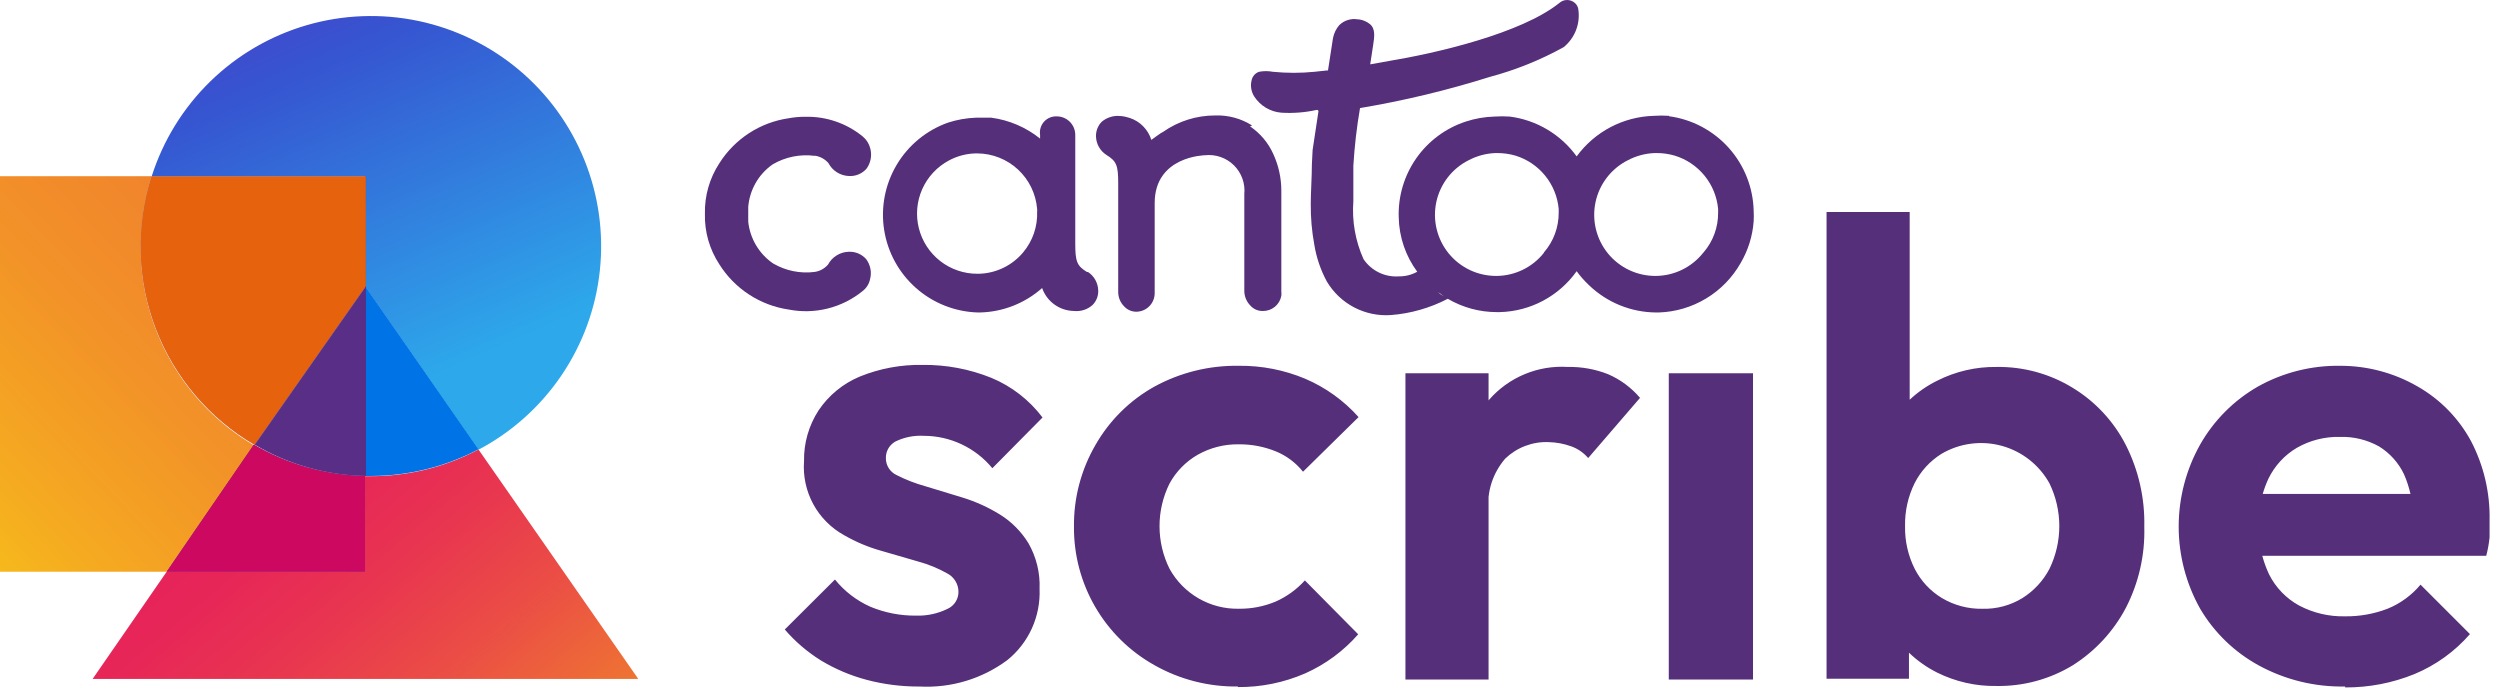
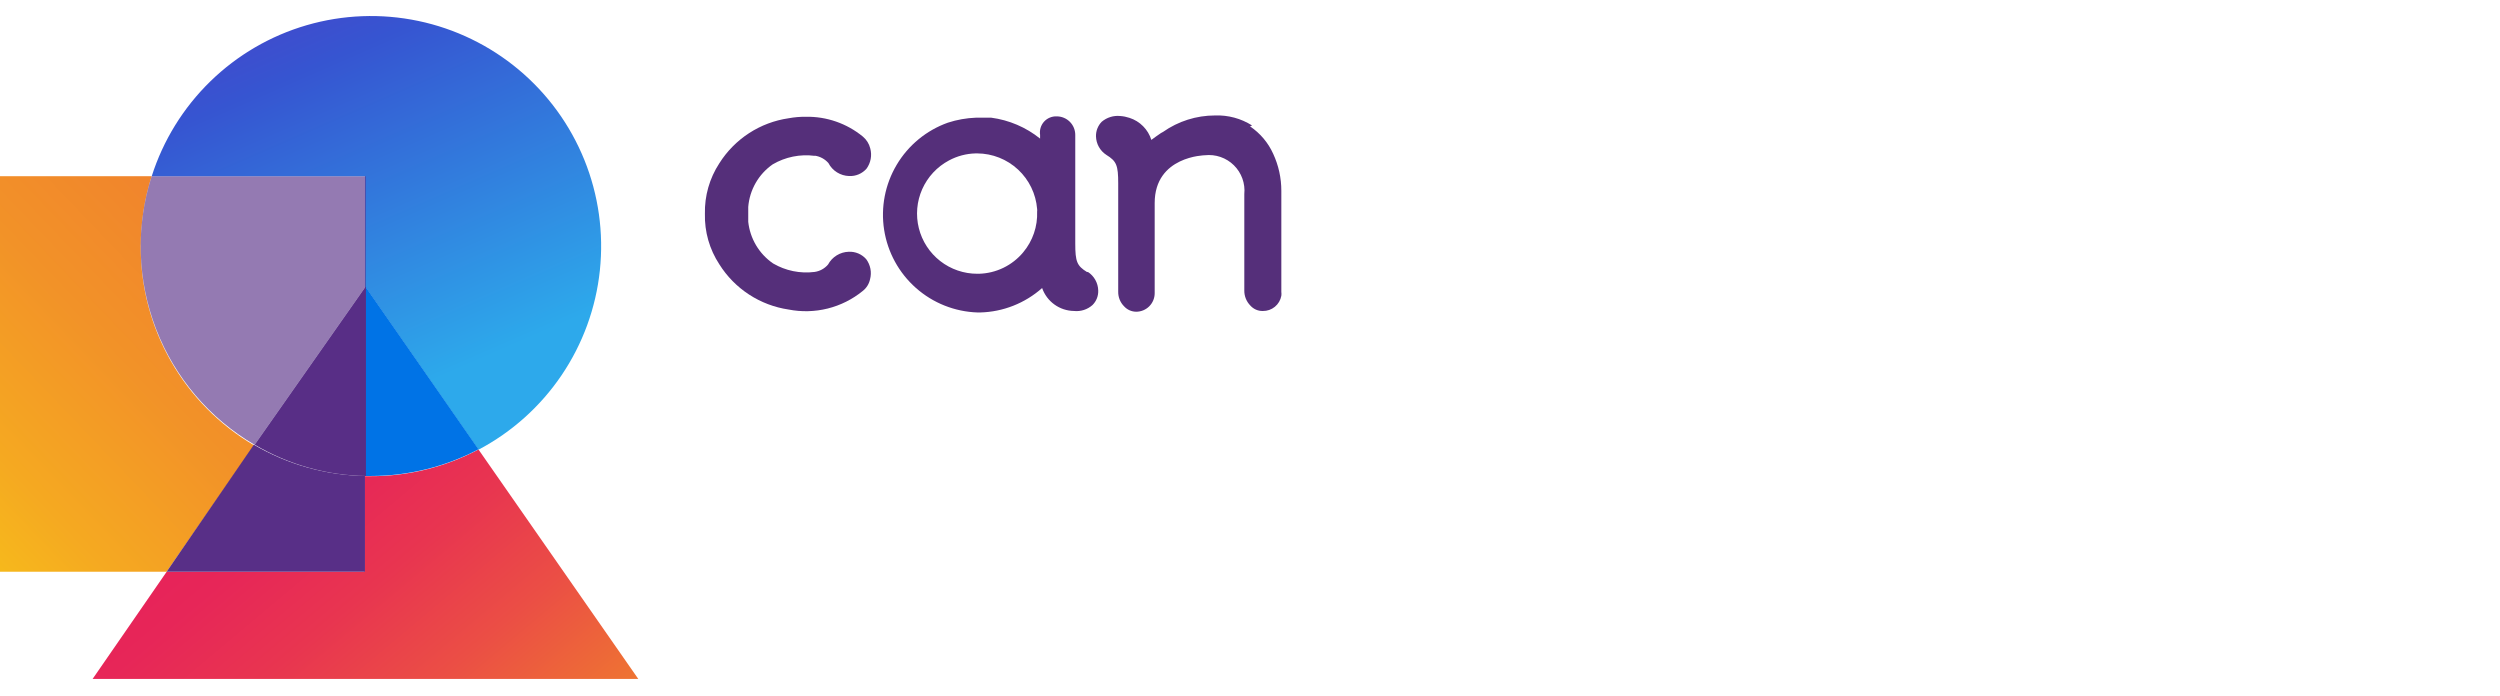
<svg xmlns="http://www.w3.org/2000/svg" width="230" height="64" viewBox="0 0 230 64" fill="none">
-   <path d="M153.57 10.657C153.094 10.623 152.616 10.623 152.139 10.657C150.752 10.697 149.392 11.054 148.163 11.701C146.935 12.347 145.871 13.267 145.053 14.388C144.332 13.39 143.415 12.55 142.357 11.92C141.299 11.29 140.124 10.883 138.903 10.725C138.427 10.692 137.948 10.692 137.472 10.725C136.58 10.751 135.696 10.906 134.849 11.185C133.006 11.789 131.41 12.973 130.298 14.561C129.186 16.149 128.619 18.055 128.682 19.992C128.718 21.798 129.313 23.548 130.386 25.001C129.865 25.289 129.277 25.436 128.682 25.427C128.051 25.469 127.42 25.345 126.852 25.067C126.284 24.789 125.799 24.367 125.445 23.842C124.693 22.171 124.37 20.338 124.508 18.51C124.508 17.795 124.508 16.415 124.508 15.257C124.614 13.475 124.818 11.7 125.122 9.942C129.158 9.264 133.142 8.308 137.046 7.08C139.421 6.447 141.709 5.526 143.86 4.337C144.38 3.913 144.778 3.358 145.011 2.729C145.245 2.1 145.306 1.42 145.189 0.76C145.138 0.568 145.031 0.397 144.882 0.266C144.687 0.094 144.435 0 144.175 0C143.915 0 143.664 0.094 143.468 0.266C139.942 3.094 132.089 4.899 127.762 5.615L126.059 5.921L126.331 4.133C126.433 3.451 126.57 2.668 126.042 2.225C125.748 1.986 125.394 1.833 125.019 1.782H124.917C124.612 1.729 124.298 1.749 124.002 1.841C123.706 1.933 123.436 2.093 123.214 2.31C122.921 2.651 122.722 3.062 122.635 3.502L122.175 6.484H122.055L120.948 6.603C119.668 6.731 118.378 6.731 117.098 6.603C116.682 6.524 116.254 6.524 115.838 6.603C115.669 6.659 115.519 6.758 115.399 6.889C115.28 7.02 115.196 7.18 115.156 7.352C115.086 7.61 115.071 7.88 115.113 8.144C115.154 8.408 115.25 8.661 115.395 8.885C115.669 9.306 116.035 9.658 116.466 9.915C116.897 10.172 117.382 10.327 117.882 10.367C118.973 10.435 120.068 10.349 121.135 10.112C121.16 10.107 121.185 10.108 121.209 10.117C121.232 10.125 121.253 10.14 121.269 10.159C121.285 10.178 121.295 10.202 121.299 10.226C121.302 10.251 121.299 10.277 121.289 10.299L121.101 11.543L120.761 13.792L120.693 15.12C120.693 16.228 120.59 17.744 120.59 18.749C120.577 20.006 120.685 21.261 120.914 22.497C121.105 23.689 121.497 24.841 122.072 25.904C122.671 26.91 123.538 27.732 124.575 28.276C125.613 28.82 126.781 29.066 127.949 28.987C129.782 28.846 131.566 28.336 133.196 27.488C134.565 28.292 136.123 28.716 137.711 28.714H137.983C139.373 28.68 140.736 28.321 141.963 27.668C143.19 27.014 144.248 26.083 145.053 24.95C145.386 25.41 145.762 25.838 146.177 26.227C147.838 27.83 150.052 28.733 152.361 28.748H152.616C154.151 28.697 155.647 28.254 156.962 27.461C158.277 26.668 159.368 25.551 160.129 24.217C160.825 23.039 161.239 21.715 161.338 20.35C161.355 20.038 161.355 19.725 161.338 19.413C161.292 17.268 160.48 15.209 159.05 13.61C157.619 12.01 155.663 10.975 153.536 10.691L153.57 10.657ZM132.481 27.045C132.414 26.969 132.34 26.901 132.259 26.84L132.856 27.266L132.481 27.045ZM142.037 23.263C141.514 23.921 140.85 24.453 140.095 24.82C139.339 25.187 138.51 25.381 137.67 25.385C136.829 25.39 135.998 25.206 135.238 24.848C134.478 24.489 133.809 23.964 133.278 23.313C132.748 22.661 132.37 21.898 132.173 21.081C131.976 20.265 131.965 19.414 132.14 18.592C132.315 17.77 132.672 16.998 133.185 16.332C133.698 15.666 134.354 15.124 135.104 14.746C135.872 14.339 136.723 14.112 137.591 14.081H137.728C138.304 14.079 138.878 14.159 139.431 14.32C140.504 14.652 141.454 15.296 142.161 16.17C142.868 17.043 143.299 18.107 143.4 19.226V19.311C143.409 19.39 143.409 19.47 143.4 19.549C143.41 20.901 142.926 22.21 142.037 23.229V23.263ZM156.688 23.263C156.165 23.921 155.501 24.453 154.745 24.82C153.989 25.187 153.16 25.381 152.32 25.385C151.479 25.39 150.649 25.206 149.889 24.848C149.129 24.489 148.459 23.964 147.928 23.313C147.398 22.661 147.02 21.898 146.823 21.081C146.626 20.265 146.615 19.414 146.79 18.592C146.965 17.77 147.322 16.998 147.835 16.332C148.348 15.666 149.004 15.124 149.754 14.746C150.518 14.342 151.362 14.115 152.224 14.081H152.378C152.954 14.076 153.528 14.156 154.081 14.32C155.158 14.65 156.111 15.292 156.821 16.166C157.531 17.04 157.965 18.105 158.067 19.226V19.311C158.067 19.311 158.067 19.464 158.067 19.549C158.082 20.899 157.604 22.207 156.722 23.229L156.688 23.263Z" fill="#552F7A" />
  <path d="M74.954 14.321C75.443 14.388 75.89 14.63 76.215 15.002C76.397 15.353 76.67 15.649 77.006 15.859C77.341 16.068 77.727 16.184 78.123 16.195C78.424 16.209 78.724 16.156 79.001 16.038C79.279 15.92 79.526 15.741 79.724 15.513C79.915 15.248 80.045 14.944 80.104 14.623C80.163 14.302 80.149 13.972 80.064 13.656C79.96 13.229 79.722 12.847 79.383 12.566C77.902 11.351 76.035 10.704 74.119 10.743C73.594 10.739 73.069 10.784 72.552 10.88C71.254 11.069 70.013 11.536 68.913 12.251C67.813 12.966 66.881 13.91 66.181 15.019C65.277 16.399 64.814 18.021 64.852 19.67C64.811 21.319 65.274 22.942 66.181 24.32C66.88 25.432 67.811 26.379 68.911 27.096C70.011 27.814 71.253 28.285 72.552 28.477C73.743 28.71 74.971 28.678 76.149 28.384C77.326 28.089 78.425 27.54 79.366 26.773C79.716 26.503 79.957 26.116 80.047 25.683C80.13 25.369 80.14 25.041 80.078 24.723C80.016 24.404 79.883 24.104 79.69 23.843C79.491 23.617 79.244 23.438 78.967 23.32C78.689 23.202 78.389 23.148 78.088 23.162C77.695 23.172 77.311 23.286 76.976 23.493C76.641 23.699 76.367 23.991 76.18 24.337C75.864 24.709 75.421 24.952 74.937 25.019C73.613 25.186 72.272 24.91 71.121 24.235C70.486 23.799 69.954 23.231 69.56 22.569C69.166 21.907 68.919 21.168 68.838 20.402C68.838 20.232 68.838 20.079 68.838 19.925V19.516C68.838 19.363 68.838 19.21 68.838 19.039C68.9 18.261 69.134 17.505 69.523 16.828C69.911 16.15 70.446 15.568 71.087 15.121C72.253 14.438 73.614 14.162 74.954 14.338V14.321Z" fill="#552F7A" />
  <path d="M100.014 25.033C99.078 24.454 98.924 24.079 98.924 22.392V12.41C98.924 11.958 98.745 11.525 98.425 11.205C98.106 10.886 97.672 10.706 97.221 10.706C97.002 10.696 96.783 10.735 96.581 10.82C96.379 10.904 96.198 11.033 96.051 11.195C95.904 11.358 95.796 11.552 95.733 11.762C95.67 11.972 95.655 12.193 95.688 12.41V12.751C94.392 11.71 92.837 11.045 91.19 10.826C90.816 10.826 90.407 10.826 90.032 10.826H89.793C88.913 10.858 88.042 11.013 87.204 11.286C85.232 11.989 83.567 13.359 82.497 15.159C81.426 16.959 81.017 19.075 81.34 21.144C81.663 23.213 82.698 25.105 84.266 26.492C85.834 27.88 87.837 28.677 89.93 28.747H90.168C92.277 28.696 94.299 27.899 95.875 26.498C96.088 27.108 96.483 27.638 97.007 28.015C97.531 28.393 98.159 28.601 98.805 28.61C99.111 28.643 99.421 28.611 99.714 28.517C100.008 28.424 100.278 28.269 100.508 28.065C100.685 27.89 100.824 27.68 100.915 27.448C101.005 27.216 101.047 26.968 101.037 26.719C101.028 26.379 100.936 26.047 100.77 25.75C100.604 25.453 100.368 25.201 100.083 25.016L100.014 25.033ZM94.137 23.21C93.636 23.812 93.013 24.3 92.307 24.641C91.602 24.982 90.832 25.168 90.049 25.186H89.913C88.677 25.188 87.475 24.776 86.5 24.016C85.525 23.256 84.833 22.192 84.533 20.993C84.233 19.793 84.343 18.528 84.846 17.399C85.349 16.27 86.215 15.341 87.306 14.761C88.061 14.354 88.902 14.133 89.759 14.113H89.913C91.303 14.122 92.64 14.651 93.659 15.598C94.677 16.544 95.304 17.838 95.415 19.224C95.426 19.303 95.426 19.383 95.415 19.462C95.469 20.827 95.013 22.163 94.137 23.21Z" fill="#552F7A" />
  <path d="M115.191 11.542C114.174 10.898 112.987 10.578 111.784 10.622C110.071 10.622 108.399 11.151 106.997 12.138L106.81 12.24L106.367 12.547L105.924 12.871C105.776 12.396 105.516 11.965 105.166 11.612C104.816 11.259 104.387 10.995 103.914 10.843C103.639 10.751 103.352 10.693 103.062 10.673C102.757 10.642 102.45 10.673 102.157 10.764C101.864 10.855 101.593 11.003 101.359 11.201C101.185 11.379 101.049 11.589 100.958 11.82C100.868 12.052 100.824 12.299 100.831 12.547C100.839 12.887 100.931 13.22 101.097 13.517C101.263 13.813 101.499 14.065 101.785 14.25C102.722 14.83 102.875 15.204 102.875 16.874V26.839C102.871 27.089 102.917 27.337 103.01 27.568C103.104 27.799 103.243 28.009 103.42 28.185C103.561 28.339 103.732 28.463 103.922 28.548C104.113 28.633 104.319 28.677 104.527 28.679C104.979 28.679 105.412 28.5 105.732 28.18C106.051 27.861 106.231 27.427 106.231 26.976V18.68C106.231 14.353 110.847 14.284 110.847 14.284C111.333 14.229 111.825 14.282 112.287 14.441C112.749 14.601 113.17 14.861 113.518 15.205C113.866 15.548 114.133 15.965 114.298 16.424C114.464 16.884 114.525 17.375 114.476 17.862V26.72C114.472 26.979 114.519 27.235 114.616 27.475C114.713 27.715 114.856 27.933 115.038 28.117C115.181 28.277 115.357 28.404 115.554 28.489C115.751 28.575 115.965 28.616 116.179 28.611C116.583 28.618 116.975 28.481 117.287 28.225C117.599 27.969 117.81 27.611 117.883 27.214C117.899 27.095 117.899 26.975 117.883 26.856V17.555C117.884 16.379 117.628 15.216 117.133 14.148C116.672 13.126 115.934 12.253 115.004 11.627L115.191 11.542Z" fill="#552F7A" />
-   <path d="M215.311 33.653C217.811 33.65 220.268 34.309 222.432 35.562C224.504 36.745 226.203 38.486 227.337 40.587C228.509 42.835 229.095 45.343 229.041 47.878V49.428C228.985 50.003 228.882 50.573 228.734 51.132H208.131C208.286 51.715 208.493 52.286 208.752 52.835C209.361 54.056 210.33 55.061 211.528 55.714C212.824 56.395 214.273 56.736 215.736 56.702C217.075 56.72 218.404 56.483 219.654 56.004C220.832 55.526 221.873 54.765 222.687 53.789L227.235 58.337C225.838 59.941 224.089 61.2 222.125 62.017C220.102 62.839 217.937 63.256 215.754 63.243V63.158C212.991 63.215 210.261 62.551 207.832 61.233C205.586 60.013 203.714 58.205 202.415 56.004C201.12 53.697 200.439 51.094 200.439 48.448C200.439 45.802 201.12 43.201 202.415 40.894C203.678 38.673 205.513 36.832 207.729 35.562C210.044 34.269 212.66 33.611 215.311 33.653ZM113.966 33.653C116.064 33.628 118.147 34.034 120.082 34.846C121.956 35.647 123.632 36.851 124.988 38.372L119.877 43.398C119.216 42.569 118.354 41.925 117.373 41.524C116.291 41.086 115.133 40.866 113.966 40.877C112.649 40.856 111.349 41.185 110.201 41.83C109.103 42.457 108.2 43.378 107.595 44.488C106.99 45.706 106.676 47.047 106.676 48.406C106.676 49.766 106.99 51.107 107.595 52.324C108.221 53.459 109.146 54.402 110.269 55.051C111.391 55.699 112.67 56.029 113.966 56.004C115.135 56.019 116.295 55.793 117.373 55.34C118.39 54.886 119.301 54.224 120.048 53.398L124.954 58.355C123.609 59.891 121.947 61.117 120.082 61.949C118.121 62.802 116.002 63.232 113.864 63.21L113.898 63.158C111.209 63.198 108.557 62.522 106.215 61.199C103.951 59.935 102.068 58.084 100.765 55.843C99.461 53.601 98.784 51.05 98.805 48.457C98.774 45.808 99.463 43.2 100.798 40.911C102.083 38.668 103.956 36.818 106.215 35.562C108.59 34.267 111.261 33.609 113.966 33.653ZM84.874 33.571C87.044 33.546 89.198 33.951 91.211 34.764C93.074 35.54 94.697 36.798 95.912 38.409L91.296 43.076C90.53 42.145 89.567 41.396 88.478 40.881C87.388 40.366 86.198 40.097 84.993 40.096C84.088 40.043 83.183 40.224 82.369 40.623C82.109 40.77 81.891 40.982 81.738 41.239C81.586 41.496 81.504 41.79 81.501 42.089C81.487 42.426 81.573 42.76 81.749 43.048C81.925 43.336 82.182 43.566 82.488 43.707C83.326 44.135 84.206 44.476 85.112 44.728L88.587 45.785C89.783 46.156 90.928 46.677 91.994 47.335C93.062 47.999 93.96 48.904 94.617 49.976C95.347 51.254 95.702 52.713 95.64 54.184C95.691 55.434 95.448 56.678 94.931 57.817C94.413 58.957 93.634 59.959 92.658 60.742C90.34 62.456 87.498 63.311 84.618 63.161H84.516C82.906 63.165 81.302 62.959 79.746 62.548C78.26 62.156 76.837 61.554 75.522 60.759C74.277 59.984 73.156 59.025 72.199 57.914L76.816 53.315C77.687 54.395 78.802 55.253 80.069 55.818C81.397 56.371 82.823 56.65 84.261 56.637C85.274 56.673 86.281 56.456 87.19 56.006C87.486 55.869 87.736 55.651 87.911 55.376C88.086 55.101 88.18 54.782 88.179 54.456C88.18 54.104 88.083 53.758 87.899 53.457C87.716 53.157 87.453 52.912 87.14 52.752C86.302 52.28 85.409 51.914 84.481 51.662L81.075 50.674C79.884 50.341 78.74 49.86 77.668 49.243C76.464 48.581 75.475 47.587 74.819 46.379C74.164 45.171 73.869 43.799 73.971 42.429C73.94 40.768 74.409 39.136 75.316 37.744C76.247 36.363 77.562 35.286 79.099 34.645C80.931 33.901 82.896 33.536 84.874 33.571ZM175.691 36.774C176.443 36.07 177.298 35.477 178.23 35.02C179.919 34.166 181.79 33.734 183.682 33.76C186.156 33.721 188.591 34.389 190.699 35.685C192.777 36.95 194.463 38.766 195.571 40.931C196.751 43.262 197.337 45.849 197.275 48.461C197.35 51.058 196.764 53.631 195.571 55.94C194.434 58.088 192.754 59.903 190.699 61.203C188.587 62.489 186.154 63.15 183.682 63.11C181.78 63.143 179.898 62.717 178.196 61.867C177.25 61.39 176.384 60.776 175.624 60.048V62.446H168.043V19.501H175.691V36.774ZM144.239 33.759C145.503 33.735 146.759 33.961 147.936 34.423C149.073 34.913 150.081 35.66 150.883 36.603L146.113 42.14C145.698 41.654 145.164 41.284 144.563 41.066C143.896 40.825 143.194 40.692 142.484 40.675C141.749 40.644 141.016 40.763 140.328 41.023C139.64 41.284 139.012 41.682 138.481 42.191C137.922 42.838 137.496 43.59 137.229 44.402C137.089 44.831 136.996 45.274 136.948 45.721V62.514H129.3V34.338H136.948V36.843C136.965 36.82 136.982 36.796 136.999 36.773C137.894 35.75 139.013 34.946 140.269 34.423C141.524 33.9 142.882 33.673 144.239 33.759ZM161.277 62.514H153.527V34.338H161.277V62.514ZM184.162 41.017C183.237 40.763 182.27 40.697 181.318 40.822C180.367 40.948 179.45 41.263 178.622 41.749C177.569 42.405 176.714 43.335 176.151 44.44C175.54 45.672 175.236 47.034 175.266 48.409C175.238 49.768 175.542 51.113 176.151 52.327C176.718 53.441 177.586 54.374 178.656 55.02C179.783 55.691 181.075 56.033 182.387 56.007C183.683 56.042 184.962 55.699 186.066 55.02C187.119 54.358 187.978 53.429 188.554 52.327C189.147 51.104 189.456 49.761 189.456 48.401C189.456 47.041 189.147 45.698 188.554 44.475C188.09 43.635 187.462 42.896 186.708 42.302C185.954 41.708 185.088 41.271 184.162 41.017ZM215.276 40.195C213.887 40.163 212.514 40.51 211.308 41.2C210.18 41.866 209.273 42.85 208.701 44.028C208.487 44.486 208.31 44.959 208.171 45.441H221.765C221.621 44.825 221.426 44.219 221.171 43.636C220.671 42.583 219.878 41.696 218.888 41.081C217.787 40.463 216.538 40.157 215.276 40.195Z" fill="#552F7A" />
  <path d="M33.578 26.348L44.02 41.373C47.092 39.75 49.718 37.397 51.666 34.519C53.614 31.642 54.823 28.33 55.188 24.874C55.553 21.419 55.063 17.927 53.759 14.706C52.456 11.486 50.38 8.635 47.715 6.406C45.049 4.177 41.876 2.638 38.476 1.925C35.075 1.212 31.552 1.347 28.215 2.318C24.879 3.289 21.833 5.065 19.346 7.491C16.859 9.917 15.007 12.918 13.953 16.229H33.578V26.348Z" fill="url(#paint0_linear_10047_3479)" />
  <path d="M44.021 41.355C40.957 42.979 37.54 43.822 34.072 43.809H33.527V52.599H15.334L8.52 62.462H33.612H58.722L44.021 41.355Z" fill="url(#paint1_linear_10047_3479)" />
  <path d="M33.58 43.79H34.125C37.574 43.787 40.971 42.945 44.023 41.337L33.58 26.312V43.79Z" fill="#0073E6" />
  <path d="M12.947 22.65C12.948 20.464 13.287 18.292 13.952 16.21H0V52.597H15.332L23.389 40.979C20.195 39.107 17.549 36.428 15.716 33.212C13.883 29.994 12.928 26.352 12.947 22.65Z" fill="url(#paint2_linear_10047_3479)" />
  <path opacity="0.64" d="M23.436 40.911L33.657 26.346V16.227H13.947C12.482 20.81 12.624 25.755 14.349 30.246C16.075 34.737 19.28 38.505 23.436 40.928V40.911Z" fill="#582F87" />
-   <path d="M23.436 40.911L33.657 26.346V16.227H13.947C12.482 20.81 12.624 25.755 14.349 30.246C16.075 34.737 19.28 38.505 23.436 40.928V40.911Z" fill="#E6620C" />
  <path d="M33.575 43.791C29.977 43.725 26.457 42.734 23.354 40.912L15.33 52.598H33.575V43.791Z" fill="#582F87" />
-   <path d="M33.575 43.791C29.977 43.725 26.457 42.734 23.354 40.912L15.33 52.598H33.575V43.791Z" fill="#CC0861" />
  <path d="M23.441 40.91C26.541 42.74 30.063 43.732 33.662 43.789V26.345L23.441 40.91Z" fill="#582F87" />
  <path opacity="0.5" d="M23.441 40.91C26.541 42.74 30.063 43.732 33.662 43.789V26.345L23.441 40.91Z" fill="#582F87" />
  <defs>
    <linearGradient id="paint0_linear_10047_3479" x1="89.524" y1="-59.862" x2="116.376" y2="1.612" gradientUnits="userSpaceOnUse">
      <stop stop-color="#7A15B7" />
      <stop offset="0.54" stop-color="#3655D1" />
      <stop offset="1" stop-color="#2DA9EB" />
    </linearGradient>
    <linearGradient id="paint1_linear_10047_3479" x1="16.117" y1="39.839" x2="47.53" y2="77.265" gradientUnits="userSpaceOnUse">
      <stop offset="0.11" stop-color="#E6215A" />
      <stop offset="0.27" stop-color="#E72658" />
      <stop offset="0.46" stop-color="#E83550" />
      <stop offset="0.67" stop-color="#EB4E45" />
      <stop offset="0.89" stop-color="#EE7034" />
      <stop offset="0.98" stop-color="#F0802D" />
    </linearGradient>
    <linearGradient id="paint2_linear_10047_3479" x1="-40.884" y1="80.876" x2="29.334" y2="13.655" gradientUnits="userSpaceOnUse">
      <stop offset="0.3" stop-color="#FCEA0D" />
      <stop offset="0.43" stop-color="#F8C817" />
      <stop offset="0.58" stop-color="#F5A921" />
      <stop offset="0.73" stop-color="#F29228" />
      <stop offset="0.86" stop-color="#F1852C" />
      <stop offset="0.98" stop-color="#F0802D" />
    </linearGradient>
  </defs>
</svg>